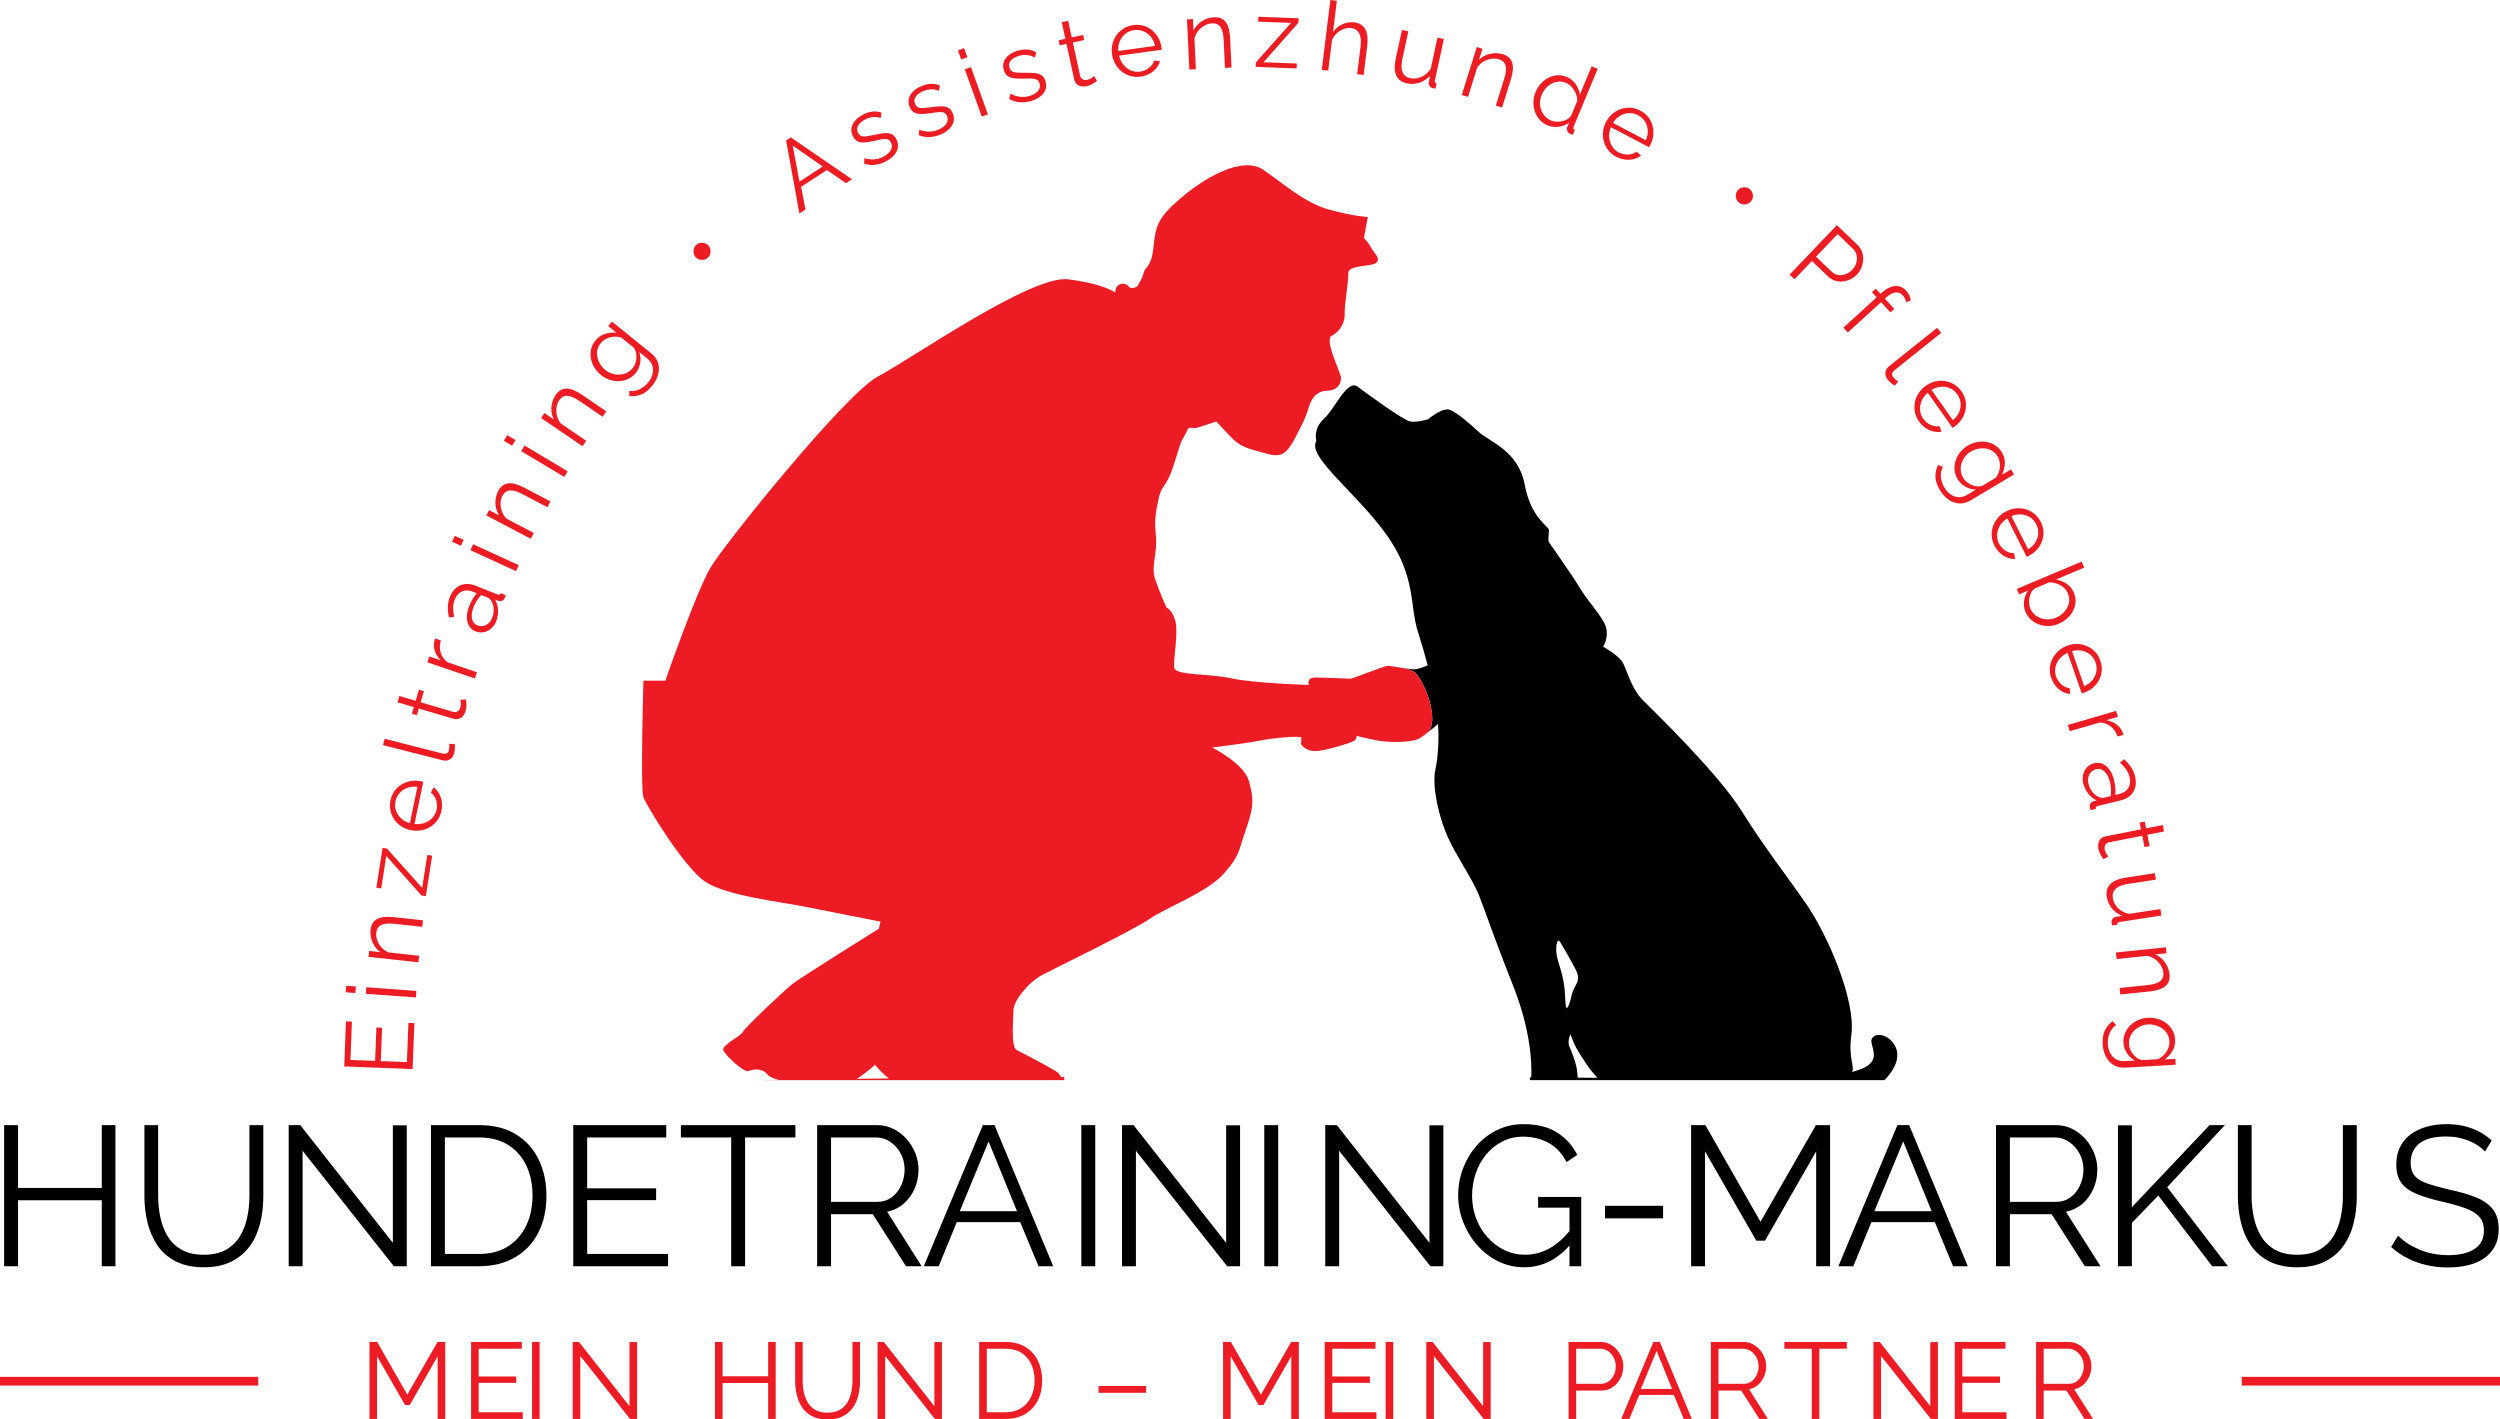
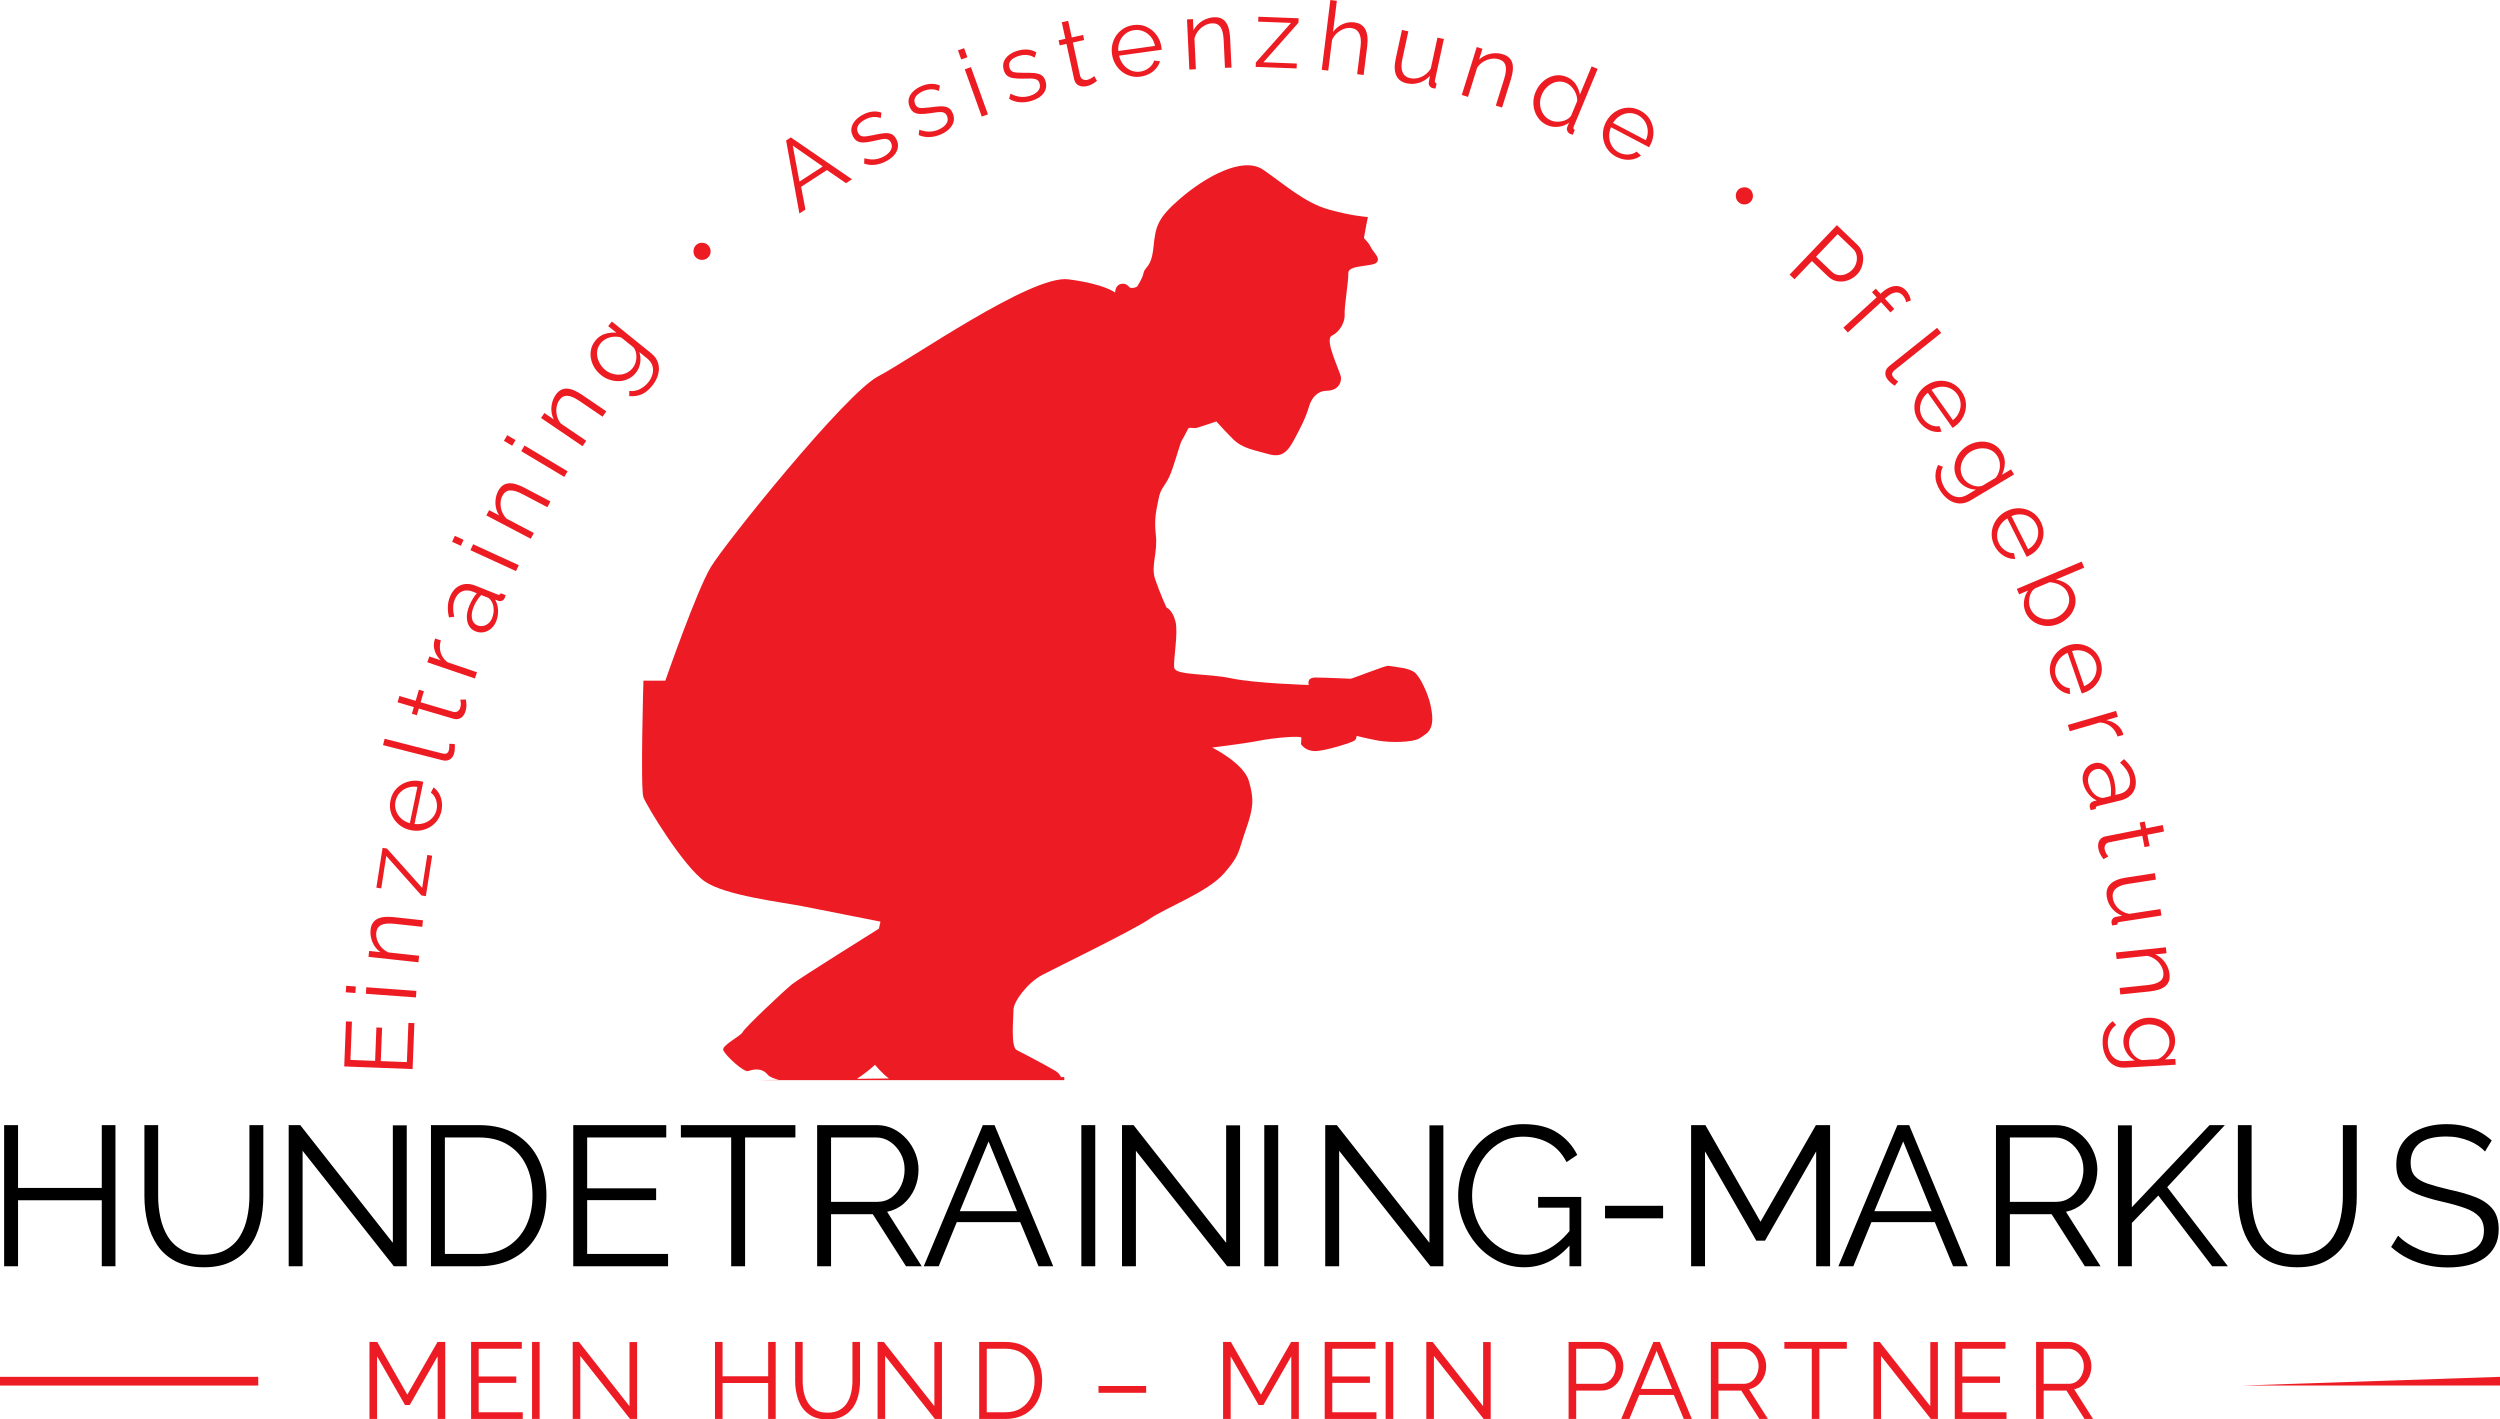
<svg xmlns="http://www.w3.org/2000/svg" viewBox="173.984 162.527 415.032 235.653">
  <path d="m216.855 392.547h-42.871v-1.446h42.871z" fill="#ed1c24" />
-   <path d="M 589.016 392.547 L 546.145 392.547 L 546.145 391.101 L 589.016 391.101 L 589.016 392.547 Z" fill="#ed1c24" />
-   <path d="m435.906 341.43c-.027-.273-.058-.536-.071-.804-.068-1.383-.956-3.559-1.32-4.381-.36-.826.169-2.046.169-2.046s.424 1.22.922 2.176c.489.955 2.5 4.087 3.358 4.812.074.063.084.191.147.271-1.076-.008-2.117-.02-3.205-.028zm-1.822-11.508c-.328-.463-.192-2.111-.421-3.725-.235-1.614-.401-2.111-1.027-4.152-.624-2.042-.166-3.984.334-3.16.492.822 1.448 2.402 2.568 4.545 1.117 2.141-.268 2.472-.659 4.381-.396 1.911-.795 2.111-.795 2.111zm54.306 5.912c-1.478-2.165-3.983-1.733-3.722-.26.255 1.472 1.471 3.377-2.166 4.589-.388.128-.73.235-1.035.334.443-.979-.664-2.268-.137-6.131.786-5.796-3.954-16.604-7.383-21.609-3.425-5.008-6.849-9.227-10.803-15.551-3.953-6.324-14.497-16.513-16.429-18.445-1.929-1.935-2.636-5.01-3.336-6.24-.703-1.23-3.251-2.634-3.251-2.634s.944-1.474.483-3.185c-.461-1.713-3.099-4.417-4.412-6.656-1.32-2.239-4.88-7.181-5.075-7.509-.198-.33 0-1.254 0-1.976 0-.726-2.966-1.911-4.018-7.576-1.055-5.668-5.866-7.116-7.646-8.763-1.778-1.648-3.425-3.032-4.677-3.624-1.251-.596-3.688 1.516-3.688 1.516s-1.683.556-2.932.395c-1.177-.159-7.229-4.626-8.82-5.803-1.724-1.267-3.764 3.733-5.592 5.368-1.828 1.636-1.236 3.664-1.236 3.664-1.649 2.568 6.765 8.671 11.681 15.611 4.923 6.94 3.779 11.682 5.183 16.078.623 1.94 1.153 3.771 1.615 5.554-.85.366-1.771.689-2.331.661-.424-.021-1.005-.097-1.601-.191.708.17 1.385.388 1.784.712.962.787 2.276 3.678 2.626 5.43.322 1.601.623 3.414-.53 4.586.677-.53 1.346-1.1 1.776-1.442.174 2.774.005 5.43-.44 7.529-.612 2.901.617 7.996 2.022 11.157 1.404 3.164 4.038 6.854 5.186 9.664 1.141 2.811 1.754 5.096 5.708 15.11 2.934 7.434 3.109 12.866 3.002 15.181h-.226v.46h58.857c2.031-2.061 2.752-4.253 1.563-6.004" />
+   <path d="M 589.016 392.547 L 546.145 392.547 L 589.016 391.101 L 589.016 392.547 Z" fill="#ed1c24" />
  <path d="m316.228 341.625c1.706-1.082 3.014-2.33 3.014-2.33s1.145 1.423 2.322 2.27c-1.814.02-3.56.04-5.336.06zm95.244-62.032c-.35-1.752-1.664-4.643-2.626-5.43-.399-.324-1.076-.542-1.784-.712-.902-.134-1.836-.301-2.358-.364-.101-.008-.244-.025-.322-.028-.522 0-5.912 2.143-6.172 2.143-.263 0-4.287-.197-5.844-.197-1.56 0-1.104 1.234-1.104 1.234s-8.895-.26-12.859-1.102c-3.959-.848-9.287-.455-9.479-1.754-.198-1.3.714-5.777.192-7.726-.517-1.95-1.489-2.275-1.489-2.275s-1.172-2.597-1.885-4.743c-.719-2.142.453-4.345.13-7.272-.326-2.922.127-4.288.455-6.04.324-1.75 1.016-2.008 1.795-3.7.776-1.685 1.732-5.454 2.036-5.93.302-.476.821-1.516 1.04-1.946.213-.438.82 0 1.554-.22.739-.218 3.164-1.038 3.164-1.038.904 1.006 1.823 2.008 2.792 2.957 1.615 1.585 3.682 1.821 5.779 2.441 2.283.683 3.256-.301 4.436-2.548.975-1.844 1.805-3.37 2.383-5.349.406-1.377 1.336-2.553 2.876-2.589 2.392-.058 2.405-1.859 2.405-1.859.024-.101.032-.208.021-.328-.089-.993-2.857-6.32-1.513-6.968 1.341-.652 2.205-2.293 2.12-3.549-.088-1.256.648-5.414.604-6.839-.041-1.429 4.068-1 4.719-1.775.648-.782-.432-1.474-.995-2.556-.565-1.084-1.125-1.344-1.125-1.516 0-.176.652-3.464.652-3.464s-2.56-.129-6.54-1.257c-3.982-1.125-7.359-4.197-10.824-6.579-3.459-2.378-9.782 1.343-13.68 4.676-3.894 3.335-4.199 4.675-4.547 8.14-.347 3.463-1.428 3.247-1.644 4.283-.219 1.041-.864 1.861-.992 2.168-.135.304-1.041.429-1.257.304-.219-.132-.607-.868-1.56-.611-.951.26-.91 1.432-.91 1.432s-1.689-1.432-7.792-2.212c-6.104-.774-26.104 13.252-31.558 16.11-5.454 2.857-25.459 27.794-27.795 31.689-2.339 3.893-7.535 18.832-7.535 18.832h-3.637s-.519 17.923 0 19.351c.524 1.429 6.757 11.689 10.263 14.026 3.505 2.34 12.729 3.378 16.62 4.158 3.901.78 12.469 2.468 12.469 2.468l-.259 1.168s-13.12 8.181-14.416 9.221c-1.297 1.04-7.92 7.275-8.182 7.923-.26.649-3.503 2.209-3.246 3.005.259.796 3.376 3.749 4.155 3.489.781-.26 2.211-.648 3.247.622.289.358.984.616 1.833.834-1.031.015-2.016.03-3.028.047h50.411v-.501c-.172.002-.356.002-.531.002-.219-.373-.453-.749-.891-1.004-2.205-1.3-6.478-3.489-6.478-3.489-1.022-.528-.535-5.213-.535-6.643 0-1.428 2.339-4.545 4.808-5.841 2.468-1.301 15.195-7.469 17.793-9.289 2.595-1.819 9.612-4.415 12.336-7.532 2.73-3.118 2.339-3.571 3.639-7.272 1.299-3.703 1.364-5.067.517-8.055-.84-2.985-6.101-5.583-6.101-5.583s5.713-.713 7.985-1.17c2.276-.455 6.822-.844 6.822-.455 0 .391-.07 1.04-.07 1.04s.651 1.168 2.338 1.168c1.69 0 6.172-1.428 6.56-1.753.39-.323.324-.778.324-.778s1.426.388 3.506.778c2.082.39 5.718.325 6.884-.323.4-.223.888-.581 1.37-.959 1.153-1.172.852-2.985.53-4.586" fill="#ed1c24" />
  <path d="M 246.64 398.09 L 246.64 387.69 L 242.01 395.77 L 241.22 395.77 L 236.58 387.69 L 236.58 398.09 L 235.32 398.09 L 235.32 385.31 L 236.61 385.31 L 241.6 394.06 L 246.62 385.31 L 247.9 385.31 L 247.9 398.09 Z M 260.77 396.98 L 260.77 398.09 L 252.19 398.09 L 252.19 385.31 L 260.61 385.31 L 260.61 386.43 L 253.45 386.43 L 253.45 391.04 L 259.69 391.04 L 259.69 392.1 L 253.45 392.1 L 253.45 396.98 Z M 262.31 398.09 L 262.31 385.31 L 263.57 385.31 L 263.57 398.09 Z M 270.32 387.63 L 270.32 398.09 L 269.06 398.09 L 269.06 385.31 L 270.1 385.31 L 278.49 395.97 L 278.49 385.33 L 279.75 385.33 L 279.75 398.09 L 278.58 398.09 Z M 302.76 385.31 L 302.76 398.09 L 301.51 398.09 L 301.51 392.12 L 293.94 392.12 L 293.94 398.09 L 292.68 398.09 L 292.68 385.31 L 293.94 385.31 L 293.94 391 L 301.51 391 L 301.51 385.31 Z M 311.38 398.18 Q 309.86 398.18 308.82 397.64 Q 307.78 397.1 307.16 396.19 Q 306.55 395.28 306.27 394.13 Q 305.99 392.98 305.99 391.76 L 305.99 385.31 L 307.24 385.31 L 307.24 391.76 Q 307.24 392.75 307.44 393.7 Q 307.65 394.65 308.12 395.41 Q 308.59 396.17 309.38 396.61 Q 310.17 397.05 311.36 397.05 Q 312.58 397.05 313.38 396.59 Q 314.18 396.13 314.64 395.37 Q 315.1 394.62 315.3 393.67 Q 315.5 392.73 315.5 391.76 L 315.5 385.31 L 316.76 385.31 L 316.76 391.76 Q 316.76 393.03 316.47 394.2 Q 316.18 395.37 315.54 396.26 Q 314.9 397.14 313.88 397.66 Q 312.85 398.18 311.38 398.18 Z M 320.93 387.63 L 320.93 398.09 L 319.67 398.09 L 319.67 385.31 L 320.71 385.31 L 329.1 395.97 L 329.1 385.33 L 330.36 385.33 L 330.36 398.09 L 329.19 398.09 Z M 336.54 398.09 L 336.54 385.31 L 340.88 385.31 Q 342.91 385.31 344.27 386.17 Q 345.63 387.02 346.31 388.47 Q 347 389.92 347 391.68 Q 347 393.63 346.25 395.07 Q 345.5 396.51 344.13 397.3 Q 342.75 398.09 340.88 398.09 Z M 345.74 391.68 Q 345.74 390.15 345.17 388.97 Q 344.6 387.78 343.52 387.1 Q 342.44 386.43 340.88 386.43 L 337.8 386.43 L 337.8 396.98 L 340.88 396.98 Q 342.46 396.98 343.54 396.27 Q 344.62 395.57 345.18 394.37 Q 345.74 393.18 345.74 391.68 Z M 356.35 393.75 L 356.35 392.62 L 364.26 392.62 L 364.26 393.75 Z M 388.35 398.09 L 388.35 387.69 L 383.73 395.77 L 382.93 395.77 L 378.29 387.69 L 378.29 398.09 L 377.03 398.09 L 377.03 385.31 L 378.33 385.31 L 383.31 394.06 L 388.33 385.31 L 389.61 385.31 L 389.61 398.09 Z M 402.49 396.98 L 402.49 398.09 L 393.9 398.09 L 393.9 385.31 L 402.33 385.31 L 402.33 386.43 L 395.16 386.43 L 395.16 391.04 L 401.41 391.04 L 401.41 392.1 L 395.16 392.1 L 395.16 396.98 Z M 404.02 398.09 L 404.02 385.31 L 405.28 385.31 L 405.28 398.09 Z M 412.03 387.63 L 412.03 398.09 L 410.77 398.09 L 410.77 385.31 L 411.82 385.31 L 420.2 395.97 L 420.2 385.33 L 421.46 385.33 L 421.46 398.09 L 420.29 398.09 Z M 434.39 398.09 L 434.39 385.31 L 439.68 385.31 Q 440.51 385.31 441.2 385.65 Q 441.9 386 442.4 386.58 Q 442.91 387.17 443.19 387.88 Q 443.48 388.59 443.48 389.33 Q 443.48 390.37 443.02 391.3 Q 442.56 392.22 441.74 392.8 Q 440.91 393.38 439.79 393.38 L 435.65 393.38 L 435.65 398.09 Z M 435.65 392.26 L 439.74 392.26 Q 440.49 392.26 441.05 391.85 Q 441.61 391.43 441.92 390.77 Q 442.22 390.1 442.22 389.33 Q 442.22 388.53 441.86 387.87 Q 441.5 387.2 440.92 386.81 Q 440.33 386.43 439.63 386.43 L 435.65 386.43 Z M 448.47 385.31 L 449.54 385.31 L 454.85 398.09 L 453.51 398.09 L 451.86 394.1 L 446.12 394.1 L 444.48 398.09 L 443.13 398.09 Z M 451.57 393.11 L 449 386.79 L 446.39 393.11 Z M 458.01 398.09 L 458.01 385.31 L 463.41 385.31 Q 464.24 385.31 464.92 385.65 Q 465.61 386 466.12 386.58 Q 466.63 387.17 466.91 387.88 Q 467.19 388.59 467.19 389.33 Q 467.19 390.24 466.84 391.05 Q 466.49 391.86 465.85 392.42 Q 465.21 392.98 464.35 393.16 L 467.48 398.09 L 466.06 398.09 L 463.05 393.38 L 459.27 393.38 L 459.27 398.09 Z M 459.27 392.26 L 463.45 392.26 Q 464.2 392.26 464.76 391.85 Q 465.32 391.43 465.62 390.76 Q 465.93 390.08 465.93 389.33 Q 465.93 388.55 465.58 387.89 Q 465.23 387.24 464.64 386.83 Q 464.06 386.43 463.34 386.43 L 459.27 386.43 Z M 480.58 386.43 L 476.02 386.43 L 476.02 398.09 L 474.76 398.09 L 474.76 386.43 L 470.21 386.43 L 470.21 385.31 L 480.58 385.31 Z M 486.26 387.63 L 486.26 398.09 L 485 398.09 L 485 385.31 L 486.05 385.31 L 494.44 395.97 L 494.44 385.33 L 495.7 385.33 L 495.7 398.09 L 494.53 398.09 Z M 507.09 396.98 L 507.09 398.09 L 498.5 398.09 L 498.5 385.31 L 506.92 385.31 L 506.92 386.43 L 499.76 386.43 L 499.76 391.04 L 506.01 391.04 L 506.01 392.1 L 499.76 392.1 L 499.76 396.98 Z M 512 398.09 L 512 385.31 L 517.4 385.31 Q 518.22 385.31 518.91 385.65 Q 519.59 386 520.11 386.58 Q 520.62 387.17 520.9 387.88 Q 521.18 388.59 521.18 389.33 Q 521.18 390.24 520.83 391.05 Q 520.47 391.86 519.84 392.42 Q 519.2 392.98 518.33 393.16 L 521.46 398.09 L 520.04 398.09 L 517.04 393.38 L 513.26 393.38 L 513.26 398.09 Z M 513.26 392.26 L 517.43 392.26 Q 518.19 392.26 518.75 391.85 Q 519.3 391.43 519.61 390.76 Q 519.92 390.08 519.92 389.33 Q 519.92 388.55 519.57 387.89 Q 519.21 387.24 518.63 386.83 Q 518.04 386.43 517.32 386.43 L 513.26 386.43 Z" style="fill: rgb(237, 28, 36);" />
  <path d="M 193.15 349.31 L 193.15 372.74 L 190.88 372.74 L 190.88 361.79 L 176.98 361.79 L 176.98 372.74 L 174.67 372.74 L 174.67 349.31 L 176.98 349.31 L 176.98 359.74 L 190.88 359.74 L 190.88 349.31 Z M 207.83 372.91 Q 205.06 372.91 203.14 371.92 Q 201.23 370.93 200.11 369.26 Q 198.99 367.6 198.47 365.48 Q 197.96 363.37 197.96 361.13 L 197.96 349.31 L 200.24 349.31 L 200.24 361.13 Q 200.24 362.94 200.62 364.69 Q 201 366.44 201.86 367.83 Q 202.72 369.21 204.17 370.02 Q 205.62 370.83 207.8 370.83 Q 210.04 370.83 211.51 369.99 Q 212.98 369.15 213.82 367.76 Q 214.66 366.38 215.02 364.64 Q 215.39 362.91 215.39 361.13 L 215.39 349.31 L 217.7 349.31 L 217.7 361.13 Q 217.7 363.47 217.17 365.62 Q 216.64 367.76 215.47 369.38 Q 214.3 371 212.42 371.95 Q 210.54 372.91 207.83 372.91 Z M 224.22 353.57 L 224.22 372.74 L 221.91 372.74 L 221.91 349.31 L 223.83 349.31 L 239.2 368.85 L 239.2 349.35 L 241.51 349.35 L 241.51 372.74 L 239.37 372.74 Z M 245.53 372.74 L 245.53 349.31 L 253.48 349.31 Q 257.21 349.31 259.7 350.88 Q 262.2 352.45 263.45 355.11 Q 264.7 357.76 264.7 361 Q 264.7 364.56 263.33 367.2 Q 261.97 369.84 259.44 371.29 Q 256.92 372.74 253.48 372.74 Z M 262.39 361 Q 262.39 358.19 261.35 356.01 Q 260.32 353.84 258.34 352.6 Q 256.36 351.36 253.48 351.36 L 247.84 351.36 L 247.84 370.7 L 253.48 370.7 Q 256.39 370.7 258.37 369.41 Q 260.35 368.12 261.37 365.93 Q 262.39 363.74 262.39 361 Z M 284.89 370.7 L 284.89 372.74 L 269.15 372.74 L 269.15 349.31 L 284.59 349.31 L 284.59 351.36 L 271.46 351.36 L 271.46 359.81 L 282.91 359.81 L 282.91 361.76 L 271.46 361.76 L 271.46 370.7 Z M 306.03 351.36 L 297.68 351.36 L 297.68 372.74 L 295.37 372.74 L 295.37 351.36 L 287.02 351.36 L 287.02 349.31 L 306.03 349.31 Z M 309.64 372.74 L 309.64 349.31 L 319.54 349.31 Q 321.06 349.31 322.31 349.94 Q 323.57 350.57 324.51 351.64 Q 325.45 352.71 325.96 354.02 Q 326.47 355.32 326.47 356.67 Q 326.47 358.36 325.83 359.84 Q 325.18 361.33 324.01 362.35 Q 322.84 363.37 321.26 363.7 L 327 372.74 L 324.39 372.74 L 318.88 364.1 L 311.95 364.1 L 311.95 372.74 Z M 311.95 362.05 L 319.61 362.05 Q 320.99 362.05 322.02 361.29 Q 323.04 360.53 323.6 359.3 Q 324.16 358.06 324.16 356.67 Q 324.16 355.25 323.52 354.05 Q 322.87 352.85 321.8 352.1 Q 320.73 351.36 319.41 351.36 L 311.95 351.36 Z M 337.15 349.31 L 339.09 349.31 L 348.83 372.74 L 346.39 372.74 L 343.35 365.42 L 332.82 365.42 L 329.82 372.74 L 327.34 372.74 Z M 342.82 363.6 L 338.1 352.02 L 333.32 363.6 Z M 353.5 372.74 L 353.5 349.31 L 355.81 349.31 L 355.81 372.74 Z M 362.56 353.57 L 362.56 372.74 L 360.25 372.74 L 360.25 349.31 L 362.17 349.31 L 377.54 368.85 L 377.54 349.35 L 379.85 349.35 L 379.85 372.74 L 377.71 372.74 Z M 383.87 372.74 L 383.87 349.31 L 386.18 349.31 L 386.18 372.74 Z M 396.3 353.57 L 396.3 372.74 L 393.99 372.74 L 393.99 349.31 L 395.91 349.31 L 411.29 368.85 L 411.29 349.35 L 413.6 349.35 L 413.6 372.74 L 411.45 372.74 Z M 427.02 372.91 Q 424.68 372.91 422.66 371.9 Q 420.65 370.9 419.16 369.18 Q 417.68 367.46 416.87 365.35 Q 416.06 363.24 416.06 361 Q 416.06 358.62 416.87 356.49 Q 417.68 354.36 419.13 352.71 Q 420.58 351.06 422.56 350.11 Q 424.54 349.15 426.89 349.15 Q 430.35 349.15 432.53 350.57 Q 434.71 351.99 435.83 354.26 L 434.05 355.45 Q 432.93 353.27 431.04 352.25 Q 429.16 351.23 426.85 351.23 Q 424.91 351.23 423.34 352.05 Q 421.77 352.88 420.65 354.26 Q 419.53 355.65 418.95 357.4 Q 418.37 359.15 418.37 361.03 Q 418.37 363.01 419.03 364.78 Q 419.69 366.54 420.91 367.91 Q 422.13 369.28 423.73 370.06 Q 425.34 370.83 427.18 370.83 Q 429.33 370.83 431.24 369.76 Q 433.16 368.69 434.91 366.44 L 434.91 368.88 Q 431.57 372.91 427.02 372.91 Z M 434.54 363.01 L 429.33 363.01 L 429.33 361.23 L 436.49 361.23 L 436.49 372.74 L 434.54 372.74 Z M 440.44 364.79 L 440.44 362.71 L 450.08 362.71 L 450.08 364.79 Z M 475.49 372.74 L 475.49 353.67 L 467 368.49 L 465.55 368.49 L 457.04 353.67 L 457.04 372.74 L 454.73 372.74 L 454.73 349.31 L 457.1 349.31 L 466.25 365.35 L 475.45 349.31 L 477.8 349.31 L 477.8 372.74 Z M 488.98 349.31 L 490.93 349.31 L 500.66 372.74 L 498.22 372.74 L 495.19 365.42 L 484.66 365.42 L 481.66 372.74 L 479.18 372.74 Z M 494.66 363.6 L 489.94 352.02 L 485.15 363.6 Z M 505.34 372.74 L 505.34 349.31 L 515.24 349.31 Q 516.76 349.31 518.01 349.94 Q 519.27 350.57 520.21 351.64 Q 521.15 352.71 521.66 354.02 Q 522.17 355.32 522.17 356.67 Q 522.17 358.36 521.53 359.84 Q 520.88 361.33 519.71 362.35 Q 518.54 363.37 516.96 363.7 L 522.7 372.74 L 520.09 372.74 L 514.58 364.1 L 507.65 364.1 L 507.65 372.74 Z M 507.65 362.05 L 515.31 362.05 Q 516.69 362.05 517.72 361.29 Q 518.74 360.53 519.3 359.3 Q 519.86 358.06 519.86 356.67 Q 519.86 355.25 519.22 354.05 Q 518.57 352.85 517.5 352.1 Q 516.43 351.36 515.11 351.36 L 507.65 351.36 Z M 525.59 372.74 L 525.59 349.35 L 527.9 349.35 L 527.9 362.94 L 540.8 349.31 L 543.34 349.31 L 533.77 359.61 L 543.84 372.74 L 541.23 372.74 L 532.29 361 L 527.9 365.55 L 527.9 372.74 Z M 555.37 372.91 Q 552.6 372.91 550.68 371.92 Q 548.77 370.93 547.65 369.26 Q 546.52 367.6 546.01 365.48 Q 545.5 363.37 545.5 361.13 L 545.5 349.31 L 547.78 349.31 L 547.78 361.13 Q 547.78 362.94 548.16 364.69 Q 548.54 366.44 549.4 367.83 Q 550.25 369.21 551.71 370.02 Q 553.16 370.83 555.34 370.83 Q 557.58 370.83 559.05 369.99 Q 560.52 369.15 561.36 367.76 Q 562.2 366.38 562.56 364.64 Q 562.93 362.91 562.93 361.13 L 562.93 349.31 L 565.24 349.31 L 565.24 361.13 Q 565.24 363.47 564.71 365.62 Q 564.18 367.76 563.01 369.38 Q 561.84 371 559.96 371.95 Q 558.07 372.91 555.37 372.91 Z M 586.52 353.7 Q 586.02 353.14 585.36 352.7 Q 584.7 352.25 583.88 351.92 Q 583.05 351.59 582.11 351.39 Q 581.17 351.2 580.12 351.2 Q 577.05 351.2 575.61 352.37 Q 574.18 353.54 574.18 355.55 Q 574.18 356.94 574.85 357.73 Q 575.53 358.52 576.98 359.02 Q 578.43 359.51 580.68 360.04 Q 583.19 360.57 585 361.29 Q 586.82 362.02 587.81 363.26 Q 588.8 364.49 588.8 366.61 Q 588.8 368.22 588.17 369.41 Q 587.54 370.6 586.42 371.39 Q 585.3 372.18 583.75 372.56 Q 582.2 372.94 580.35 372.94 Q 578.53 372.94 576.87 372.56 Q 575.2 372.18 573.72 371.44 Q 572.23 370.7 570.94 369.54 L 572.1 367.66 Q 572.73 368.32 573.6 368.9 Q 574.47 369.48 575.55 369.94 Q 576.62 370.4 577.86 370.65 Q 579.09 370.9 580.41 370.9 Q 583.22 370.9 584.79 369.87 Q 586.35 368.85 586.35 366.84 Q 586.35 365.39 585.56 364.51 Q 584.77 363.64 583.19 363.08 Q 581.6 362.51 579.29 361.99 Q 576.85 361.43 575.17 360.73 Q 573.48 360.04 572.64 358.9 Q 571.8 357.76 571.8 355.88 Q 571.8 353.7 572.87 352.2 Q 573.95 350.7 575.83 349.93 Q 577.71 349.15 580.15 349.15 Q 581.7 349.15 583.04 349.46 Q 584.37 349.78 585.51 350.37 Q 586.65 350.96 587.64 351.86 Z" />
  <path d="M 241.783 332.342 L 242.775 332.38 L 242.481 340.007 L 231.13 339.57 L 231.417 332.088 L 232.409 332.126 L 232.164 338.489 L 236.257 338.646 L 236.47 333.099 L 237.414 333.135 L 237.2 338.683 L 241.533 338.849 L 241.783 332.342 Z M 243.032 328.114 L 234.719 327.507 L 234.798 326.422 L 243.112 327.029 L 243.032 328.114 Z M 232.979 327.38 L 231.383 327.264 L 231.463 326.179 L 233.058 326.295 L 232.979 327.38 Z M 244.204 315.311 L 244.087 316.393 L 239.458 315.89 C 238.482 315.784 237.753 315.85 237.272 316.087 C 236.79 316.324 236.516 316.75 236.449 317.365 C 236.403 317.79 236.461 318.22 236.623 318.656 C 236.784 319.092 237.026 319.486 237.347 319.837 C 237.668 320.188 238.05 320.458 238.491 320.645 L 243.565 321.196 L 243.447 322.278 L 235.16 321.378 L 235.267 320.392 L 237.144 320.595 C 236.765 320.329 236.444 319.999 236.181 319.606 C 235.918 319.213 235.727 318.779 235.607 318.304 C 235.486 317.829 235.453 317.348 235.506 316.861 C 235.555 316.405 235.682 316.027 235.886 315.727 C 236.091 315.428 236.36 315.199 236.693 315.042 C 237.026 314.885 237.418 314.788 237.867 314.751 C 238.316 314.714 238.812 314.725 239.353 314.784 L 244.204 315.311 Z M 243.953 311.188 L 238.111 304.624 L 237.27 310.015 L 236.463 309.889 L 237.495 303.281 L 238.223 303.395 L 244.069 309.927 L 244.923 304.457 L 245.729 304.583 L 244.68 311.302 L 243.953 311.188 Z M 247.271 297.142 C 247.15 297.727 246.925 298.246 246.596 298.701 C 246.267 299.156 245.869 299.525 245.401 299.81 C 244.934 300.094 244.423 300.285 243.869 300.382 C 243.315 300.479 242.746 300.467 242.161 300.346 C 241.398 300.187 240.735 299.867 240.17 299.385 C 239.606 298.903 239.197 298.314 238.944 297.619 C 238.691 296.924 238.645 296.184 238.808 295.401 C 238.975 294.596 239.314 293.934 239.825 293.414 C 240.336 292.894 240.944 292.527 241.647 292.314 C 242.351 292.1 243.079 292.071 243.83 292.228 C 243.914 292.245 243.995 292.262 244.073 292.278 C 244.152 292.295 244.211 292.312 244.25 292.331 L 242.799 299.318 C 243.394 299.387 243.948 299.331 244.46 299.148 C 244.972 298.966 245.407 298.681 245.766 298.292 C 246.124 297.903 246.357 297.448 246.466 296.926 C 246.577 296.393 246.546 295.861 246.373 295.33 C 246.2 294.798 245.913 294.393 245.514 294.114 L 245.957 293.241 C 246.308 293.488 246.605 293.817 246.847 294.227 C 247.088 294.637 247.247 295.092 247.323 295.592 C 247.399 296.093 247.382 296.609 247.271 297.142 Z M 242.025 299.19 L 243.278 293.159 C 242.674 293.077 242.119 293.128 241.612 293.311 C 241.105 293.494 240.678 293.781 240.33 294.172 C 239.982 294.563 239.753 295.025 239.642 295.558 C 239.531 296.09 239.558 296.602 239.723 297.094 C 239.888 297.586 240.168 298.017 240.565 298.388 C 240.962 298.759 241.449 299.027 242.025 299.19 Z M 237.568 286.228 L 237.837 285.173 L 247.326 287.59 C 247.729 287.693 248.011 287.688 248.172 287.575 C 248.333 287.462 248.439 287.302 248.492 287.095 C 248.54 286.909 248.567 286.718 248.573 286.521 C 248.579 286.324 248.578 286.154 248.571 286.009 L 249.471 286.04 C 249.504 286.257 249.51 286.515 249.489 286.812 C 249.468 287.109 249.432 287.361 249.379 287.568 C 249.258 288.044 249.021 288.388 248.67 288.601 C 248.319 288.814 247.9 288.859 247.414 288.735 L 237.568 286.228 Z M 251.326 278.654 C 251.333 278.745 251.351 278.89 251.382 279.088 C 251.412 279.286 251.422 279.517 251.411 279.78 C 251.4 280.044 251.353 280.319 251.268 280.605 C 251.181 280.902 251.042 281.165 250.853 281.392 C 250.664 281.62 250.431 281.777 250.156 281.862 C 249.881 281.948 249.574 281.941 249.236 281.842 L 243.511 280.157 L 243.186 281.262 L 242.357 281.018 L 242.682 279.913 L 239.981 279.117 L 240.288 278.074 L 242.99 278.869 L 243.532 277.027 L 244.361 277.271 L 243.819 279.113 L 249.252 280.712 C 249.545 280.776 249.79 280.734 249.989 280.587 C 250.188 280.44 250.324 280.244 250.396 279.998 C 250.481 279.712 250.509 279.437 250.481 279.173 C 250.453 278.909 250.426 278.745 250.4 278.682 L 251.326 278.654 Z M 247.177 268.845 C 246.964 269.539 246.95 270.208 247.137 270.851 C 247.324 271.495 247.699 272.031 248.263 272.46 L 253.17 274.13 L 252.82 275.16 L 244.928 272.474 L 245.258 271.505 L 247.152 272.149 C 246.689 271.688 246.363 271.174 246.172 270.607 C 245.981 270.041 245.952 269.499 246.084 268.98 C 246.108 268.876 246.133 268.786 246.159 268.71 C 246.184 268.634 246.211 268.573 246.238 268.526 L 247.177 268.845 Z M 252.932 267.342 C 252.447 267.148 252.084 266.842 251.843 266.424 C 251.602 266.006 251.484 265.513 251.487 264.945 C 251.49 264.378 251.621 263.772 251.879 263.129 C 252.03 262.752 252.216 262.373 252.438 261.991 C 252.66 261.609 252.894 261.283 253.139 261.014 L 252.486 260.752 C 251.833 260.491 251.235 260.476 250.694 260.707 C 250.153 260.938 249.746 261.396 249.473 262.079 C 249.306 262.495 249.219 262.934 249.212 263.397 C 249.205 263.859 249.262 264.367 249.385 264.922 L 248.518 265.023 C 248.373 264.379 248.312 263.78 248.333 263.225 C 248.354 262.67 248.465 262.141 248.668 261.636 C 249.049 260.685 249.622 260.042 250.389 259.705 C 251.156 259.369 252.019 259.393 252.98 259.778 L 256.559 261.211 C 256.698 261.267 256.811 261.278 256.899 261.244 C 256.988 261.211 257.063 261.132 257.124 261.007 L 257.926 261.328 C 257.892 261.441 257.864 261.539 257.842 261.622 C 257.821 261.705 257.797 261.765 257.771 261.8 C 257.662 262.044 257.508 262.2 257.307 262.269 C 257.107 262.338 256.921 262.344 256.749 262.287 L 256.178 262.076 C 256.485 262.601 256.649 263.189 256.669 263.841 C 256.69 264.492 256.585 265.105 256.355 265.68 C 256.157 266.175 255.871 266.581 255.497 266.896 C 255.124 267.212 254.712 267.409 254.261 267.487 C 253.81 267.565 253.367 267.517 252.932 267.342 Z M 255.602 262.397 C 255.507 262.232 255.407 262.094 255.302 261.983 C 255.197 261.872 255.095 261.797 254.996 261.757 L 253.867 261.305 C 253.604 261.59 253.365 261.9 253.151 262.234 C 252.937 262.567 252.757 262.917 252.61 263.284 C 252.32 264.007 252.229 264.648 252.338 265.209 C 252.447 265.77 252.749 266.149 253.244 266.347 C 253.531 266.462 253.831 266.496 254.143 266.449 C 254.455 266.401 254.75 266.266 255.028 266.045 C 255.307 265.823 255.523 265.519 255.678 265.133 C 255.872 264.648 255.959 264.157 255.94 263.661 C 255.921 263.165 255.808 262.744 255.602 262.397 Z M 259.654 257.342 L 252.078 253.864 L 252.532 252.875 L 260.108 256.353 L 259.654 257.342 Z M 250.493 253.137 L 249.039 252.469 L 249.492 251.481 L 250.947 252.148 L 250.493 253.137 Z M 265.362 245.767 L 264.856 246.73 L 260.734 244.564 C 259.865 244.108 259.163 243.902 258.628 243.946 C 258.093 243.99 257.682 244.286 257.394 244.833 C 257.195 245.211 257.091 245.632 257.082 246.097 C 257.073 246.562 257.153 247.017 257.323 247.462 C 257.493 247.907 257.749 248.297 258.09 248.633 L 262.608 251.008 L 262.102 251.971 L 254.723 248.093 L 255.185 247.215 L 256.856 248.093 C 256.601 247.706 256.424 247.282 256.323 246.819 C 256.223 246.357 256.204 245.883 256.266 245.397 C 256.328 244.912 256.473 244.452 256.702 244.018 C 256.915 243.612 257.172 243.307 257.472 243.103 C 257.772 242.899 258.106 242.785 258.473 242.762 C 258.841 242.738 259.241 242.791 259.673 242.922 C 260.104 243.052 260.561 243.244 261.042 243.497 L 265.362 245.767 Z M 267.662 241.701 L 260.508 237.422 L 261.067 236.488 L 268.22 240.768 L 267.662 241.701 Z M 259.011 236.526 L 257.638 235.705 L 258.197 234.771 L 259.57 235.593 L 259.011 236.526 Z M 274.635 230.808 L 274.023 231.707 L 270.173 229.089 C 269.362 228.537 268.688 228.253 268.151 228.236 C 267.614 228.219 267.172 228.467 266.824 228.978 C 266.584 229.331 266.433 229.738 266.371 230.199 C 266.309 230.66 266.337 231.121 266.456 231.582 C 266.575 232.043 266.785 232.46 267.086 232.833 L 271.306 235.703 L 270.694 236.603 L 263.801 231.915 L 264.359 231.095 L 265.92 232.156 C 265.711 231.743 265.583 231.301 265.535 230.83 C 265.488 230.359 265.523 229.886 265.64 229.411 C 265.757 228.936 265.953 228.495 266.229 228.09 C 266.487 227.711 266.776 227.437 267.097 227.268 C 267.418 227.099 267.763 227.024 268.131 227.042 C 268.499 227.06 268.89 227.158 269.304 227.337 C 269.718 227.516 270.15 227.758 270.6 228.063 L 274.635 230.808 Z M 279.535 224.435 C 279.18 224.875 278.76 225.208 278.276 225.434 C 277.792 225.661 277.285 225.783 276.756 225.801 C 276.227 225.82 275.703 225.743 275.184 225.571 C 274.665 225.398 274.194 225.141 273.771 224.8 C 273.314 224.431 272.943 224.012 272.658 223.542 C 272.373 223.072 272.181 222.575 272.084 222.05 C 271.986 221.526 271.995 221.009 272.112 220.5 C 272.228 219.991 272.467 219.512 272.829 219.064 C 273.278 218.507 273.81 218.138 274.423 217.955 C 275.037 217.772 275.665 217.706 276.308 217.759 L 274.951 216.664 L 275.564 215.905 L 282.076 221.161 C 282.673 221.643 283.062 222.193 283.242 222.811 C 283.421 223.429 283.419 224.065 283.234 224.718 C 283.05 225.371 282.727 225.983 282.264 226.556 C 281.668 227.295 281.053 227.785 280.419 228.028 C 279.785 228.27 279.127 228.355 278.444 228.284 L 278.455 227.429 C 279.069 227.5 279.648 227.403 280.193 227.136 C 280.737 226.869 281.203 226.495 281.592 226.014 C 281.934 225.591 282.17 225.141 282.301 224.664 C 282.432 224.187 282.43 223.719 282.294 223.259 C 282.157 222.8 281.857 222.382 281.392 222.007 L 280.11 220.972 C 280.315 221.549 280.366 222.153 280.263 222.782 C 280.16 223.411 279.917 223.962 279.535 224.435 Z M 279.016 223.626 C 279.224 223.369 279.378 223.085 279.477 222.775 C 279.577 222.464 279.631 222.148 279.638 221.825 C 279.645 221.502 279.606 221.196 279.523 220.909 C 279.439 220.622 279.311 220.382 279.139 220.188 L 277.134 218.57 C 276.718 218.44 276.294 218.392 275.862 218.427 C 275.429 218.462 275.026 218.571 274.651 218.755 C 274.276 218.94 273.962 219.19 273.707 219.505 C 273.412 219.87 273.226 220.257 273.148 220.668 C 273.071 221.078 273.08 221.483 273.175 221.882 C 273.271 222.282 273.433 222.663 273.661 223.025 C 273.89 223.388 274.162 223.696 274.477 223.951 C 274.826 224.232 275.206 224.436 275.617 224.563 C 276.029 224.69 276.446 224.742 276.869 224.72 C 277.291 224.697 277.687 224.592 278.058 224.405 C 278.429 224.218 278.748 223.958 279.016 223.626 Z M 291.581 203.283 C 291.76 203.481 291.876 203.704 291.928 203.952 C 291.981 204.199 291.969 204.444 291.893 204.686 C 291.817 204.928 291.681 205.138 291.485 205.316 C 291.298 205.486 291.081 205.596 290.835 205.647 C 290.588 205.698 290.342 205.688 290.097 205.615 C 289.852 205.542 289.64 205.406 289.46 205.208 C 289.288 205.019 289.18 204.801 289.135 204.555 C 289.09 204.308 289.102 204.063 289.173 203.818 C 289.244 203.573 289.372 203.366 289.559 203.196 C 289.756 203.018 289.98 202.905 290.231 202.856 C 290.482 202.808 290.727 202.82 290.965 202.891 C 291.204 202.963 291.409 203.094 291.581 203.283 Z M 304.487 185.852 L 305.278 185.338 L 315.425 192.292 L 314.432 192.937 L 311.263 190.761 L 306.983 193.541 L 307.697 197.313 L 306.691 197.967 L 304.487 185.852 Z M 310.569 190.162 L 305.59 186.699 L 306.704 192.673 L 310.569 190.162 Z M 321.104 189.291 C 320.501 189.61 319.887 189.807 319.264 189.884 C 318.641 189.961 318.033 189.896 317.441 189.69 L 317.478 188.801 C 318.097 188.968 318.663 189.028 319.175 188.981 C 319.687 188.933 320.179 188.784 320.65 188.535 C 321.225 188.231 321.631 187.869 321.867 187.448 C 322.103 187.027 322.106 186.6 321.877 186.167 C 321.722 185.874 321.517 185.696 321.26 185.633 C 321.003 185.57 320.686 185.575 320.308 185.648 C 319.931 185.721 319.486 185.821 318.973 185.947 C 318.389 186.075 317.884 186.152 317.457 186.179 C 317.031 186.205 316.667 186.144 316.365 185.996 C 316.064 185.848 315.811 185.581 315.606 185.194 C 315.351 184.713 315.261 184.251 315.334 183.808 C 315.407 183.365 315.61 182.95 315.943 182.563 C 316.275 182.176 316.7 181.846 317.219 181.571 C 317.785 181.272 318.332 181.097 318.86 181.047 C 319.389 180.996 319.875 181.059 320.318 181.235 L 320.195 182.133 C 319.772 181.971 319.34 181.913 318.899 181.959 C 318.459 182.004 318.017 182.144 317.574 182.379 C 317.272 182.538 317.006 182.731 316.775 182.956 C 316.544 183.181 316.39 183.431 316.313 183.707 C 316.236 183.983 316.282 184.281 316.451 184.602 C 316.591 184.866 316.766 185.036 316.975 185.113 C 317.184 185.189 317.447 185.207 317.763 185.166 C 318.08 185.125 318.461 185.059 318.908 184.968 C 319.544 184.825 320.11 184.721 320.607 184.657 C 321.104 184.593 321.531 184.624 321.887 184.749 C 322.243 184.874 322.538 185.159 322.773 185.602 C 323.137 186.29 323.162 186.965 322.848 187.626 C 322.534 188.287 321.953 188.842 321.104 189.291 Z M 330.181 184.838 C 329.554 185.109 328.927 185.258 328.3 185.285 C 327.672 185.312 327.071 185.199 326.498 184.948 L 326.605 184.065 C 327.209 184.28 327.768 184.384 328.282 184.377 C 328.796 184.37 329.298 184.26 329.787 184.049 C 330.384 183.791 330.817 183.462 331.086 183.061 C 331.355 182.66 331.392 182.235 331.197 181.784 C 331.066 181.481 330.874 181.287 330.623 181.204 C 330.372 181.121 330.056 181.101 329.674 181.144 C 329.291 181.187 328.84 181.251 328.319 181.337 C 327.727 181.418 327.217 181.456 326.79 181.449 C 326.363 181.442 326.005 181.352 325.716 181.181 C 325.427 181.01 325.195 180.723 325.022 180.322 C 324.806 179.823 324.752 179.355 324.86 178.919 C 324.968 178.483 325.203 178.085 325.564 177.725 C 325.926 177.366 326.376 177.07 326.915 176.837 C 327.502 176.583 328.061 176.452 328.592 176.443 C 329.123 176.434 329.602 176.535 330.03 176.745 L 329.837 177.63 C 329.428 177.435 329.002 177.344 328.559 177.355 C 328.116 177.366 327.665 177.471 327.205 177.67 C 326.892 177.805 326.611 177.976 326.363 178.182 C 326.115 178.388 325.942 178.626 325.843 178.895 C 325.744 179.164 325.767 179.465 325.911 179.798 C 326.03 180.072 326.19 180.255 326.393 180.348 C 326.596 180.441 326.856 180.479 327.175 180.463 C 327.493 180.448 327.878 180.412 328.331 180.356 C 328.976 180.263 329.549 180.204 330.05 180.179 C 330.551 180.154 330.973 180.219 331.318 180.372 C 331.663 180.525 331.935 180.831 332.134 181.292 C 332.443 182.007 332.415 182.681 332.05 183.315 C 331.685 183.949 331.062 184.457 330.181 184.838 Z M 336.972 181.883 L 334.15 174.039 L 335.173 173.671 L 337.996 181.514 L 336.972 181.883 Z M 333.559 172.398 L 333.018 170.892 L 334.041 170.524 L 334.583 172.03 L 333.559 172.398 Z M 345.18 179.289 C 344.525 179.48 343.884 179.549 343.258 179.498 C 342.632 179.447 342.05 179.26 341.512 178.939 L 341.728 178.077 C 342.301 178.366 342.843 178.539 343.354 178.596 C 343.865 178.653 344.376 178.607 344.888 178.458 C 345.513 178.276 345.983 178.003 346.3 177.639 C 346.616 177.275 346.706 176.857 346.569 176.386 C 346.476 176.069 346.311 175.853 346.072 175.739 C 345.833 175.625 345.522 175.566 345.137 175.561 C 344.752 175.556 344.296 175.564 343.769 175.584 C 343.172 175.591 342.661 175.565 342.238 175.504 C 341.815 175.444 341.471 175.311 341.205 175.105 C 340.94 174.898 340.746 174.585 340.624 174.166 C 340.472 173.643 340.477 173.172 340.638 172.753 C 340.8 172.334 341.083 171.969 341.486 171.657 C 341.89 171.346 342.374 171.108 342.937 170.944 C 343.551 170.765 344.122 170.705 344.65 170.762 C 345.178 170.82 345.641 170.98 346.039 171.241 L 345.738 172.096 C 345.355 171.851 344.944 171.707 344.504 171.663 C 344.063 171.619 343.602 171.667 343.121 171.807 C 342.793 171.902 342.493 172.037 342.222 172.21 C 341.95 172.383 341.748 172.597 341.617 172.852 C 341.486 173.107 341.471 173.408 341.572 173.757 C 341.655 174.044 341.792 174.246 341.981 174.363 C 342.17 174.48 342.424 174.55 342.743 174.574 C 343.061 174.599 343.448 174.611 343.903 174.612 C 344.555 174.6 345.131 174.613 345.631 174.651 C 346.131 174.689 346.542 174.805 346.865 175 C 347.188 175.195 347.42 175.533 347.56 176.015 C 347.777 176.762 347.666 177.428 347.225 178.012 C 346.784 178.595 346.102 179.021 345.18 179.289 Z M 356.097 175.953 C 356.02 176.002 355.903 176.088 355.744 176.21 C 355.585 176.332 355.387 176.451 355.15 176.568 C 354.913 176.685 354.649 176.775 354.357 176.838 C 354.055 176.904 353.759 176.908 353.468 176.851 C 353.177 176.794 352.928 176.666 352.721 176.465 C 352.514 176.264 352.373 175.992 352.298 175.648 L 351.032 169.816 L 349.907 170.06 L 349.723 169.216 L 350.849 168.971 L 350.252 166.219 L 351.315 165.989 L 351.912 168.74 L 353.789 168.333 L 353.972 169.178 L 352.096 169.585 L 353.297 175.12 C 353.381 175.407 353.535 175.603 353.76 175.707 C 353.985 175.811 354.222 175.836 354.472 175.782 C 354.764 175.719 355.019 175.611 355.237 175.46 C 355.455 175.309 355.586 175.207 355.629 175.154 L 356.097 175.953 Z M 363.323 175.249 C 362.732 175.331 362.167 175.294 361.628 175.137 C 361.089 174.98 360.607 174.73 360.182 174.385 C 359.757 174.04 359.406 173.623 359.128 173.134 C 358.85 172.645 358.67 172.104 358.588 171.513 C 358.481 170.742 358.559 170.009 358.824 169.315 C 359.088 168.622 359.505 168.039 360.075 167.567 C 360.645 167.094 361.326 166.803 362.118 166.693 C 362.931 166.58 363.669 166.676 364.331 166.983 C 364.993 167.29 365.543 167.738 365.98 168.329 C 366.417 168.92 366.689 169.595 366.795 170.356 C 366.806 170.441 366.818 170.523 366.829 170.602 C 366.84 170.681 366.843 170.743 366.838 170.786 L 359.77 171.768 C 359.905 172.353 360.145 172.855 360.489 173.276 C 360.833 173.697 361.248 174.01 361.734 174.217 C 362.221 174.424 362.728 174.491 363.256 174.418 C 363.795 174.343 364.286 174.135 364.728 173.793 C 365.171 173.452 365.456 173.046 365.585 172.576 L 366.555 172.699 C 366.44 173.114 366.231 173.504 365.926 173.869 C 365.621 174.234 365.246 174.537 364.8 174.777 C 364.355 175.016 363.862 175.174 363.323 175.249 Z M 359.631 170.996 L 365.732 170.148 C 365.606 169.552 365.372 169.046 365.029 168.631 C 364.686 168.216 364.271 167.91 363.786 167.713 C 363.301 167.516 362.79 167.456 362.251 167.531 C 361.712 167.606 361.238 167.803 360.831 168.124 C 360.423 168.445 360.111 168.854 359.895 169.352 C 359.679 169.851 359.591 170.399 359.631 170.996 Z M 378.43 173.745 L 377.343 173.796 L 377.125 169.145 C 377.079 168.164 376.902 167.454 376.593 167.015 C 376.284 166.576 375.82 166.371 375.202 166.4 C 374.776 166.42 374.36 166.544 373.954 166.771 C 373.549 166.998 373.197 167.298 372.899 167.669 C 372.602 168.041 372.394 168.459 372.277 168.924 L 372.517 174.022 L 371.43 174.073 L 371.039 165.746 L 372.03 165.7 L 372.118 167.586 C 372.323 167.17 372.6 166.802 372.948 166.481 C 373.296 166.16 373.695 165.904 374.145 165.713 C 374.595 165.521 375.065 165.413 375.555 165.39 C 376.014 165.369 376.407 165.436 376.734 165.591 C 377.062 165.746 377.329 165.977 377.535 166.282 C 377.742 166.587 377.898 166.959 378.004 167.398 C 378.11 167.836 378.176 168.327 378.201 168.87 L 378.43 173.745 Z M 382.472 172.895 L 388.31 166.328 L 382.858 166.12 L 382.889 165.305 L 389.572 165.56 L 389.544 166.295 L 383.738 172.863 L 389.27 173.073 L 389.239 173.889 L 382.444 173.63 L 382.472 172.895 Z M 400.366 174.977 L 399.286 174.844 L 399.856 170.223 C 399.971 169.291 399.893 168.569 399.623 168.058 C 399.353 167.547 398.911 167.253 398.297 167.177 C 397.894 167.128 397.482 167.182 397.06 167.339 C 396.637 167.496 396.253 167.734 395.908 168.051 C 395.563 168.369 395.298 168.748 395.115 169.187 L 394.49 174.252 L 393.411 174.119 L 394.84 162.527 L 395.92 162.66 L 395.279 167.853 C 395.683 167.28 396.201 166.846 396.834 166.553 C 397.467 166.26 398.116 166.155 398.783 166.238 C 399.26 166.297 399.654 166.431 399.967 166.641 C 400.28 166.852 400.519 167.131 400.686 167.48 C 400.853 167.828 400.957 168.222 400.999 168.663 C 401.042 169.104 401.03 169.594 400.963 170.134 L 400.366 174.977 Z M 405.691 172.28 L 406.726 167.495 L 407.79 167.725 L 406.795 172.323 C 406.594 173.251 406.603 173.979 406.822 174.506 C 407.041 175.033 407.463 175.365 408.088 175.5 C 408.505 175.591 408.929 175.587 409.359 175.489 C 409.79 175.391 410.193 175.205 410.568 174.932 C 410.944 174.659 411.259 174.315 411.512 173.9 L 412.622 168.771 L 413.685 169.001 L 412.2 175.866 C 412.168 176.012 412.176 176.126 412.224 176.207 C 412.272 176.288 412.357 176.348 412.48 176.385 L 412.298 177.23 C 412.171 177.213 412.07 177.2 411.995 177.189 C 411.921 177.178 411.853 177.166 411.79 177.153 C 411.586 177.087 411.424 176.965 411.305 176.786 C 411.186 176.607 411.143 176.413 411.178 176.202 L 411.383 175.1 C 410.894 175.649 410.306 176.034 409.619 176.257 C 408.932 176.48 408.234 176.514 407.525 176.361 C 406.67 176.176 406.088 175.739 405.779 175.05 C 405.47 174.361 405.44 173.437 405.691 172.28 Z M 423.347 180.379 L 422.308 180.055 L 423.698 175.611 C 423.991 174.674 424.067 173.947 423.927 173.428 C 423.788 172.909 423.423 172.558 422.832 172.373 C 422.425 172.246 421.992 172.219 421.533 172.294 C 421.074 172.369 420.64 172.529 420.233 172.776 C 419.826 173.023 419.488 173.345 419.219 173.742 L 417.696 178.613 L 416.658 178.289 L 419.145 170.332 L 420.092 170.628 L 419.529 172.43 C 419.864 172.11 420.249 171.859 420.686 171.677 C 421.123 171.495 421.585 171.391 422.074 171.365 C 422.563 171.339 423.041 171.399 423.51 171.546 C 423.947 171.683 424.293 171.88 424.548 172.139 C 424.803 172.397 424.975 172.705 425.064 173.063 C 425.153 173.42 425.173 173.823 425.122 174.271 C 425.071 174.719 424.965 175.203 424.803 175.722 L 423.347 180.379 Z M 428.893 177.836 C 429.196 177.107 429.623 176.502 430.175 176.021 C 430.727 175.54 431.345 175.228 432.028 175.085 C 432.711 174.941 433.393 175.01 434.073 175.293 C 434.713 175.559 435.216 175.967 435.582 176.518 C 435.948 177.069 436.174 177.645 436.259 178.246 L 438.211 173.547 L 439.216 173.965 L 435.238 183.539 C 435.181 183.677 435.168 183.79 435.201 183.879 C 435.234 183.968 435.307 184.041 435.421 184.1 L 435.089 184.898 C 434.88 184.846 434.723 184.792 434.619 184.737 C 434.416 184.642 434.269 184.482 434.177 184.259 C 434.084 184.036 434.077 183.831 434.155 183.644 L 434.468 182.89 C 433.954 183.265 433.375 183.492 432.73 183.571 C 432.085 183.65 431.481 183.572 430.92 183.339 C 430.388 183.118 429.943 182.806 429.585 182.403 C 429.227 182 428.961 181.543 428.786 181.032 C 428.612 180.521 428.533 179.988 428.549 179.435 C 428.565 178.881 428.68 178.348 428.893 177.836 Z M 434.829 181.689 L 435.817 179.31 C 435.836 178.902 435.764 178.493 435.599 178.084 C 435.434 177.675 435.207 177.309 434.919 176.988 C 434.631 176.666 434.31 176.431 433.956 176.284 C 433.542 176.112 433.132 176.043 432.725 176.076 C 432.318 176.109 431.933 176.224 431.569 176.419 C 431.205 176.614 430.881 176.872 430.598 177.193 C 430.314 177.514 430.09 177.872 429.927 178.266 C 429.755 178.679 429.663 179.103 429.65 179.537 C 429.637 179.97 429.704 180.388 429.849 180.789 C 429.994 181.19 430.206 181.541 430.485 181.842 C 430.764 182.143 431.106 182.377 431.51 182.545 C 431.766 182.651 432.052 182.712 432.369 182.729 C 432.686 182.745 433.006 182.719 433.329 182.651 C 433.652 182.583 433.946 182.465 434.211 182.298 C 434.477 182.131 434.683 181.928 434.829 181.689 Z M 442.287 188.544 C 441.758 188.266 441.321 187.906 440.974 187.465 C 440.627 187.024 440.382 186.54 440.238 186.012 C 440.093 185.484 440.051 184.94 440.11 184.381 C 440.169 183.822 440.337 183.278 440.615 182.749 C 440.978 182.06 441.468 181.51 442.087 181.101 C 442.706 180.691 443.385 180.46 444.123 180.408 C 444.861 180.357 445.584 180.517 446.293 180.889 C 447.02 181.271 447.563 181.779 447.922 182.414 C 448.281 183.049 448.467 183.734 448.478 184.469 C 448.489 185.204 448.316 185.911 447.959 186.591 C 447.919 186.666 447.881 186.74 447.844 186.811 C 447.807 186.882 447.773 186.933 447.744 186.966 L 441.427 183.646 C 441.196 184.199 441.098 184.747 441.133 185.289 C 441.167 185.832 441.321 186.329 441.596 186.78 C 441.871 187.232 442.244 187.582 442.716 187.83 C 443.198 188.083 443.718 188.2 444.277 188.18 C 444.836 188.161 445.304 187.997 445.682 187.69 L 446.399 188.356 C 446.064 188.626 445.667 188.821 445.206 188.94 C 444.745 189.059 444.264 189.086 443.762 189.021 C 443.26 188.956 442.768 188.797 442.287 188.544 Z M 441.764 182.937 L 447.216 185.803 C 447.461 185.245 447.566 184.697 447.529 184.16 C 447.492 183.622 447.334 183.132 447.054 182.69 C 446.774 182.248 446.393 181.9 445.912 181.647 C 445.431 181.394 444.931 181.279 444.413 181.302 C 443.894 181.325 443.402 181.476 442.936 181.755 C 442.47 182.034 442.079 182.428 441.764 182.937 Z M 464.725 195.883 C 464.566 196.098 464.37 196.254 464.137 196.353 C 463.904 196.452 463.661 196.488 463.409 196.46 C 463.157 196.432 462.925 196.339 462.713 196.181 C 462.51 196.03 462.359 195.839 462.262 195.607 C 462.164 195.376 462.127 195.133 462.152 194.878 C 462.176 194.623 462.268 194.388 462.428 194.173 C 462.58 193.968 462.773 193.82 463.006 193.728 C 463.239 193.637 463.483 193.602 463.736 193.624 C 463.99 193.646 464.218 193.732 464.421 193.883 C 464.634 194.041 464.788 194.239 464.884 194.476 C 464.98 194.713 465.016 194.956 464.991 195.204 C 464.966 195.451 464.878 195.678 464.725 195.883 Z M 471.077 208.118 L 478.926 199.905 L 482.326 203.155 C 482.681 203.494 482.937 203.879 483.094 204.309 C 483.251 204.739 483.317 205.183 483.294 205.64 C 483.27 206.097 483.174 206.536 483.007 206.959 C 482.839 207.382 482.604 207.751 482.302 208.067 C 481.875 208.514 481.373 208.843 480.797 209.052 C 480.22 209.261 479.637 209.32 479.046 209.227 C 478.456 209.135 477.922 208.861 477.443 208.404 L 474.783 205.861 L 471.887 208.892 L 471.077 208.118 Z M 475.468 205.144 L 478.094 207.653 C 478.418 207.962 478.784 208.143 479.193 208.194 C 479.602 208.245 480.008 208.191 480.411 208.031 C 480.815 207.871 481.175 207.625 481.492 207.293 C 481.817 206.954 482.038 206.568 482.156 206.135 C 482.275 205.702 482.288 205.283 482.196 204.878 C 482.103 204.473 481.907 204.126 481.606 203.839 L 479.05 201.396 L 475.468 205.144 Z M 480.008 216.92 L 485.531 211.887 L 484.755 211.035 L 485.393 210.453 L 486.169 211.305 L 486.335 211.154 C 486.84 210.694 487.34 210.372 487.835 210.187 C 488.33 210.002 488.799 209.958 489.24 210.054 C 489.681 210.15 490.071 210.383 490.408 210.754 C 490.631 210.999 490.811 211.268 490.948 211.561 C 491.085 211.854 491.17 212.137 491.203 212.41 L 490.398 212.69 C 490.391 212.509 490.335 212.314 490.232 212.105 C 490.129 211.896 490.001 211.709 489.85 211.544 C 489.513 211.173 489.107 211.02 488.632 211.085 C 488.157 211.15 487.643 211.434 487.091 211.937 L 486.902 212.109 L 488.454 213.812 L 487.815 214.394 L 486.264 212.691 L 480.741 217.724 L 480.008 216.92 Z M 495.566 216.947 L 496.245 217.797 L 488.597 223.912 C 488.272 224.172 488.107 224.4 488.1 224.596 C 488.093 224.793 488.157 224.974 488.29 225.141 C 488.409 225.291 488.546 225.428 488.699 225.551 C 488.852 225.674 488.989 225.777 489.109 225.859 L 488.542 226.558 C 488.349 226.453 488.139 226.303 487.914 226.107 C 487.689 225.911 487.51 225.73 487.377 225.563 C 487.071 225.18 486.939 224.784 486.98 224.375 C 487.022 223.966 487.239 223.605 487.63 223.292 L 495.566 216.947 Z M 492.555 232.481 C 492.21 231.993 491.984 231.474 491.876 230.923 C 491.769 230.372 491.771 229.829 491.882 229.294 C 491.994 228.758 492.203 228.254 492.51 227.783 C 492.817 227.312 493.215 226.904 493.703 226.56 C 494.339 226.111 495.026 225.845 495.764 225.762 C 496.501 225.679 497.211 225.782 497.892 226.072 C 498.573 226.361 499.144 226.833 499.605 227.487 C 500.078 228.158 500.331 228.857 500.362 229.586 C 500.393 230.315 500.247 231.009 499.922 231.669 C 499.598 232.328 499.122 232.88 498.494 233.323 C 498.425 233.372 498.357 233.419 498.292 233.466 C 498.227 233.512 498.173 233.543 498.132 233.559 L 494.018 227.728 C 493.561 228.116 493.224 228.559 493.008 229.057 C 492.792 229.556 492.703 230.069 492.742 230.596 C 492.781 231.123 492.955 231.605 493.262 232.04 C 493.576 232.485 493.986 232.825 494.492 233.062 C 494.999 233.299 495.49 233.366 495.967 233.265 L 496.302 234.184 C 495.881 234.272 495.439 234.264 494.974 234.161 C 494.509 234.058 494.068 233.864 493.651 233.577 C 493.234 233.291 492.868 232.926 492.555 232.481 Z M 494.64 227.25 L 498.192 232.283 C 498.664 231.898 499.006 231.457 499.218 230.962 C 499.429 230.467 499.511 229.958 499.464 229.437 C 499.416 228.916 499.235 228.433 498.921 227.989 C 498.608 227.544 498.215 227.214 497.743 226.999 C 497.272 226.784 496.765 226.694 496.222 226.731 C 495.68 226.767 495.153 226.94 494.64 227.25 Z M 498.965 242.067 C 498.675 241.582 498.507 241.074 498.462 240.541 C 498.417 240.008 498.478 239.491 498.643 238.988 C 498.808 238.485 499.061 238.02 499.402 237.593 C 499.743 237.165 500.147 236.811 500.614 236.532 C 501.117 236.231 501.639 236.028 502.179 235.923 C 502.718 235.818 503.251 235.81 503.777 235.899 C 504.303 235.988 504.785 236.176 505.222 236.461 C 505.66 236.746 506.027 237.135 506.322 237.63 C 506.689 238.243 506.853 238.87 506.812 239.509 C 506.772 240.148 506.616 240.76 506.345 241.345 L 507.841 240.45 L 508.342 241.288 L 501.161 245.583 C 500.502 245.977 499.851 246.152 499.209 246.107 C 498.567 246.062 497.971 245.841 497.422 245.442 C 496.873 245.043 496.409 244.528 496.032 243.896 C 495.545 243.081 495.297 242.335 495.289 241.656 C 495.28 240.977 495.427 240.33 495.73 239.714 L 496.528 240.02 C 496.249 240.572 496.141 241.149 496.204 241.752 C 496.266 242.355 496.456 242.922 496.773 243.453 C 497.052 243.92 497.393 244.297 497.795 244.585 C 498.197 244.872 498.637 245.032 499.116 245.063 C 499.594 245.094 500.089 244.956 500.602 244.649 L 502.017 243.803 C 501.404 243.797 500.82 243.637 500.265 243.322 C 499.71 243.007 499.277 242.589 498.965 242.067 Z M 499.904 241.86 C 500.073 242.144 500.286 242.386 500.543 242.587 C 500.8 242.788 501.079 242.947 501.38 243.065 C 501.681 243.184 501.98 243.253 502.278 243.274 C 502.576 243.295 502.846 243.258 503.088 243.163 L 505.298 241.84 C 505.564 241.495 505.755 241.113 505.872 240.696 C 505.989 240.278 506.025 239.861 505.982 239.446 C 505.939 239.031 505.813 238.649 505.605 238.301 C 505.364 237.898 505.065 237.59 504.707 237.375 C 504.348 237.16 503.965 237.029 503.557 236.981 C 503.15 236.933 502.736 236.953 502.317 237.042 C 501.898 237.131 501.514 237.28 501.167 237.488 C 500.782 237.718 500.459 238.004 500.198 238.347 C 499.937 238.69 499.744 239.063 499.619 239.467 C 499.494 239.871 499.456 240.279 499.503 240.692 C 499.551 241.105 499.685 241.494 499.904 241.86 Z M 505.073 253.076 C 504.804 252.543 504.656 251.996 504.631 251.435 C 504.605 250.875 504.687 250.338 504.876 249.824 C 505.065 249.311 505.347 248.844 505.72 248.423 C 506.093 248.002 506.546 247.657 507.08 247.388 C 507.775 247.038 508.494 246.876 509.235 246.902 C 509.977 246.928 510.664 247.135 511.295 247.522 C 511.926 247.909 512.421 248.459 512.781 249.173 C 513.15 249.907 513.297 250.637 513.221 251.362 C 513.144 252.087 512.897 252.752 512.479 253.357 C 512.061 253.962 511.509 254.437 510.824 254.782 C 510.747 254.821 510.673 254.858 510.602 254.894 C 510.531 254.93 510.474 254.953 510.431 254.962 L 507.219 248.59 C 506.71 248.907 506.311 249.295 506.024 249.756 C 505.737 250.217 505.574 250.712 505.535 251.239 C 505.496 251.766 505.597 252.268 505.837 252.744 C 506.082 253.23 506.437 253.627 506.903 253.936 C 507.37 254.245 507.846 254.384 508.332 254.354 L 508.528 255.312 C 508.099 255.337 507.663 255.265 507.218 255.094 C 506.774 254.924 506.367 254.667 505.996 254.322 C 505.625 253.977 505.318 253.562 505.073 253.076 Z M 507.905 248.208 L 510.677 253.709 C 511.201 253.398 511.604 253.013 511.886 252.554 C 512.169 252.095 512.325 251.604 512.354 251.082 C 512.383 250.559 512.276 250.055 512.031 249.569 C 511.786 249.084 511.446 248.7 511.011 248.417 C 510.576 248.134 510.088 247.971 509.546 247.928 C 509.005 247.884 508.458 247.977 507.905 248.208 Z M 510.243 264.116 C 509.99 263.517 509.911 262.896 510.005 262.254 C 510.099 261.613 510.322 261.05 510.674 260.566 L 509.185 261.194 L 508.806 260.294 L 519.568 255.757 L 519.991 256.759 L 515.302 258.736 C 515.968 258.86 516.562 259.096 517.085 259.443 C 517.608 259.79 518.004 260.282 518.273 260.921 C 518.501 261.462 518.592 261.994 518.546 262.517 C 518.5 263.04 518.352 263.533 518.102 263.997 C 517.853 264.462 517.523 264.873 517.112 265.231 C 516.701 265.589 516.245 265.874 515.744 266.085 C 515.204 266.313 514.66 266.436 514.111 266.453 C 513.562 266.47 513.033 266.389 512.524 266.21 C 512.015 266.031 511.562 265.768 511.166 265.42 C 510.771 265.071 510.463 264.637 510.243 264.116 Z M 511.028 263.507 C 511.202 263.92 511.447 264.268 511.764 264.551 C 512.08 264.834 512.439 265.042 512.842 265.173 C 513.245 265.304 513.659 265.361 514.086 265.343 C 514.513 265.326 514.923 265.234 515.316 265.068 C 515.856 264.84 516.316 264.51 516.695 264.078 C 517.074 263.646 517.323 263.165 517.441 262.635 C 517.559 262.105 517.502 261.565 517.27 261.014 C 517.105 260.621 516.862 260.293 516.542 260.028 C 516.222 259.763 515.862 259.562 515.462 259.424 C 515.063 259.285 514.656 259.205 514.241 259.183 L 511.853 260.19 C 511.604 260.341 511.399 260.549 511.239 260.814 C 511.078 261.079 510.967 261.371 510.906 261.692 C 510.844 262.013 510.822 262.332 510.84 262.649 C 510.858 262.966 510.921 263.252 511.028 263.507 Z M 514.515 275.067 C 514.318 274.503 514.244 273.942 514.293 273.383 C 514.341 272.824 514.493 272.302 514.748 271.818 C 515.003 271.334 515.344 270.908 515.769 270.54 C 516.194 270.172 516.689 269.89 517.253 269.693 C 517.988 269.438 518.722 269.372 519.454 269.495 C 520.186 269.619 520.839 269.914 521.414 270.381 C 521.989 270.847 522.407 271.458 522.67 272.214 C 522.94 272.989 522.989 273.732 522.818 274.441 C 522.647 275.15 522.314 275.776 521.82 276.321 C 521.326 276.866 520.716 277.264 519.991 277.516 C 519.91 277.544 519.832 277.571 519.757 277.598 C 519.681 277.624 519.621 277.639 519.578 277.643 L 517.233 270.903 C 516.686 271.15 516.24 271.483 515.895 271.902 C 515.55 272.321 515.323 272.79 515.215 273.307 C 515.107 273.825 515.141 274.336 515.316 274.839 C 515.495 275.353 515.795 275.794 516.216 276.161 C 516.637 276.528 517.091 276.729 517.578 276.763 L 517.646 277.739 C 517.217 277.708 516.794 277.578 516.376 277.351 C 515.958 277.124 515.588 276.815 515.266 276.424 C 514.944 276.033 514.694 275.581 514.515 275.067 Z M 517.963 270.615 L 519.987 276.433 C 520.547 276.193 520.997 275.864 521.338 275.447 C 521.679 275.029 521.898 274.563 521.995 274.049 C 522.093 273.535 522.053 273.021 521.874 272.507 C 521.695 271.994 521.409 271.568 521.015 271.231 C 520.621 270.894 520.158 270.668 519.627 270.553 C 519.096 270.438 518.542 270.459 517.963 270.615 Z M 525.528 284.806 C 525.304 284.116 524.931 283.561 524.408 283.141 C 523.885 282.722 523.27 282.499 522.563 282.472 L 517.586 283.925 L 517.281 282.881 L 525.283 280.544 L 525.57 281.527 L 523.65 282.088 C 524.294 282.2 524.857 282.433 525.338 282.787 C 525.819 283.141 526.155 283.568 526.345 284.068 C 526.386 284.167 526.417 284.255 526.439 284.332 C 526.462 284.409 526.475 284.474 526.48 284.528 L 525.528 284.806 Z M 521.645 289.229 C 522.153 289.105 522.626 289.143 523.064 289.344 C 523.503 289.545 523.886 289.877 524.213 290.341 C 524.54 290.805 524.785 291.374 524.949 292.047 C 525.045 292.441 525.114 292.858 525.155 293.298 C 525.196 293.738 525.194 294.139 525.151 294.501 L 525.835 294.335 C 526.519 294.168 527.014 293.834 527.32 293.331 C 527.626 292.828 527.692 292.22 527.517 291.505 C 527.412 291.07 527.227 290.662 526.964 290.281 C 526.701 289.9 526.359 289.52 525.937 289.139 L 526.585 288.553 C 527.076 288.994 527.475 289.446 527.78 289.909 C 528.085 290.373 528.301 290.869 528.43 291.398 C 528.672 292.393 528.579 293.25 528.15 293.969 C 527.721 294.688 527.004 295.17 525.999 295.415 L 522.252 296.326 C 522.107 296.361 522.009 296.418 521.956 296.497 C 521.904 296.576 521.889 296.684 521.912 296.821 L 521.072 297.025 C 521.034 296.914 521 296.818 520.969 296.737 C 520.938 296.657 520.923 296.595 520.924 296.551 C 520.871 296.289 520.906 296.072 521.029 295.9 C 521.152 295.727 521.3 295.614 521.473 295.561 L 522.06 295.402 C 521.505 295.153 521.03 294.769 520.635 294.25 C 520.24 293.731 519.97 293.171 519.823 292.57 C 519.697 292.052 519.694 291.556 519.815 291.082 C 519.936 290.608 520.157 290.208 520.478 289.883 C 520.8 289.558 521.189 289.34 521.645 289.229 Z M 522.343 294.806 C 522.516 294.885 522.678 294.939 522.827 294.968 C 522.977 294.997 523.104 294.999 523.208 294.974 L 524.389 294.687 C 524.438 294.302 524.453 293.911 524.433 293.515 C 524.414 293.119 524.357 292.729 524.264 292.346 C 524.08 291.589 523.781 291.014 523.367 290.621 C 522.953 290.228 522.487 290.094 521.968 290.22 C 521.668 290.293 521.405 290.44 521.178 290.66 C 520.951 290.879 520.789 291.16 520.691 291.503 C 520.594 291.845 520.594 292.218 520.692 292.622 C 520.816 293.13 521.03 293.58 521.334 293.973 C 521.638 294.366 521.974 294.643 522.343 294.806 Z M 523.188 305.159 C 523.14 305.082 523.057 304.962 522.938 304.801 C 522.819 304.639 522.704 304.439 522.591 304.2 C 522.478 303.961 522.393 303.696 522.336 303.403 C 522.276 303.1 522.277 302.803 522.339 302.513 C 522.402 302.224 522.535 301.977 522.739 301.774 C 522.944 301.57 523.219 301.434 523.564 301.366 L 529.419 300.209 L 529.196 299.079 L 530.043 298.911 L 530.266 300.042 L 533.029 299.496 L 533.24 300.563 L 530.477 301.109 L 530.85 302.993 L 530.002 303.16 L 529.63 301.276 L 524.073 302.374 C 523.784 302.453 523.586 302.604 523.478 302.826 C 523.369 303.049 523.34 303.286 523.39 303.537 C 523.447 303.83 523.55 304.087 523.697 304.308 C 523.844 304.529 523.943 304.662 523.996 304.706 L 523.188 305.159 Z M 526.887 308.225 L 531.726 307.481 L 531.891 308.556 L 527.242 309.272 C 526.303 309.416 525.627 309.685 525.213 310.078 C 524.798 310.471 524.64 310.983 524.737 311.616 C 524.802 312.038 524.958 312.432 525.203 312.799 C 525.448 313.166 525.766 313.476 526.155 313.729 C 526.545 313.982 526.979 314.152 527.456 314.241 L 532.643 313.442 L 532.809 314.518 L 525.867 315.586 C 525.719 315.609 525.616 315.657 525.557 315.731 C 525.498 315.805 525.473 315.906 525.482 316.034 L 524.628 316.166 C 524.598 316.041 524.575 315.942 524.558 315.869 C 524.541 315.796 524.528 315.727 524.519 315.664 C 524.508 315.45 524.564 315.255 524.688 315.08 C 524.812 314.904 524.979 314.795 525.188 314.752 L 526.29 314.55 C 525.602 314.289 525.031 313.877 524.578 313.316 C 524.125 312.755 523.843 312.115 523.733 311.398 C 523.6 310.534 523.799 309.834 524.332 309.299 C 524.865 308.764 525.716 308.406 526.887 308.225 Z M 525.982 327.627 L 525.869 326.545 L 530.499 326.062 C 531.475 325.96 532.174 325.742 532.595 325.408 C 533.016 325.075 533.194 324.6 533.13 323.985 C 533.086 323.561 532.939 323.153 532.688 322.76 C 532.438 322.368 532.119 322.034 531.731 321.758 C 531.343 321.483 530.914 321.3 530.443 321.209 L 525.367 321.739 L 525.254 320.657 L 533.545 319.791 L 533.648 320.778 L 531.77 320.974 C 532.197 321.155 532.58 321.41 532.92 321.739 C 533.26 322.068 533.539 322.452 533.756 322.89 C 533.973 323.329 534.107 323.792 534.158 324.28 C 534.206 324.736 534.162 325.132 534.025 325.468 C 533.888 325.804 533.674 326.084 533.381 326.308 C 533.088 326.531 532.725 326.708 532.294 326.839 C 531.863 326.97 531.376 327.064 530.835 327.12 L 525.982 327.627 Z M 526.499 335.636 C 526.466 335.071 526.553 334.543 526.76 334.05 C 526.966 333.557 527.259 333.126 527.638 332.757 C 528.017 332.388 528.457 332.092 528.957 331.871 C 529.457 331.65 529.979 331.523 530.522 331.492 C 531.107 331.458 531.664 331.519 532.191 331.675 C 532.718 331.832 533.194 332.071 533.619 332.394 C 534.044 332.717 534.384 333.105 534.641 333.56 C 534.897 334.015 535.042 334.531 535.075 335.106 C 535.116 335.819 534.971 336.45 534.64 336.998 C 534.309 337.546 533.887 338.017 533.376 338.41 L 535.117 338.309 L 535.173 339.283 L 526.82 339.768 C 526.053 339.813 525.395 339.667 524.847 339.33 C 524.298 338.993 523.873 338.521 523.571 337.914 C 523.268 337.307 523.096 336.635 523.053 335.9 C 522.998 334.953 523.123 334.176 523.43 333.571 C 523.737 332.965 524.168 332.459 524.721 332.053 L 525.287 332.693 C 524.784 333.054 524.421 333.516 524.197 334.079 C 523.974 334.642 523.88 335.233 523.915 335.85 C 523.947 336.393 524.075 336.886 524.298 337.327 C 524.521 337.768 524.838 338.112 525.247 338.361 C 525.657 338.61 526.16 338.717 526.756 338.682 L 528.402 338.587 C 527.861 338.298 527.418 337.885 527.072 337.35 C 526.725 336.815 526.534 336.243 526.499 335.636 Z M 527.427 335.887 C 527.446 336.217 527.523 336.53 527.658 336.827 C 527.793 337.124 527.967 337.394 528.178 337.638 C 528.39 337.882 528.623 338.082 528.878 338.238 C 529.133 338.395 529.389 338.487 529.648 338.514 L 532.219 338.365 C 532.614 338.182 532.961 337.932 533.258 337.615 C 533.555 337.299 533.78 336.947 533.933 336.559 C 534.087 336.17 534.152 335.774 534.129 335.369 C 534.102 334.9 533.979 334.488 533.76 334.132 C 533.542 333.777 533.263 333.483 532.924 333.251 C 532.585 333.02 532.209 332.847 531.796 332.732 C 531.383 332.617 530.975 332.572 530.57 332.595 C 530.123 332.621 529.704 332.725 529.314 332.908 C 528.924 333.091 528.58 333.333 528.282 333.633 C 527.985 333.934 527.762 334.278 527.613 334.666 C 527.464 335.054 527.402 335.461 527.427 335.887 Z" style="fill: rgb(237, 28, 35);" font-family="Raleway" />
</svg>